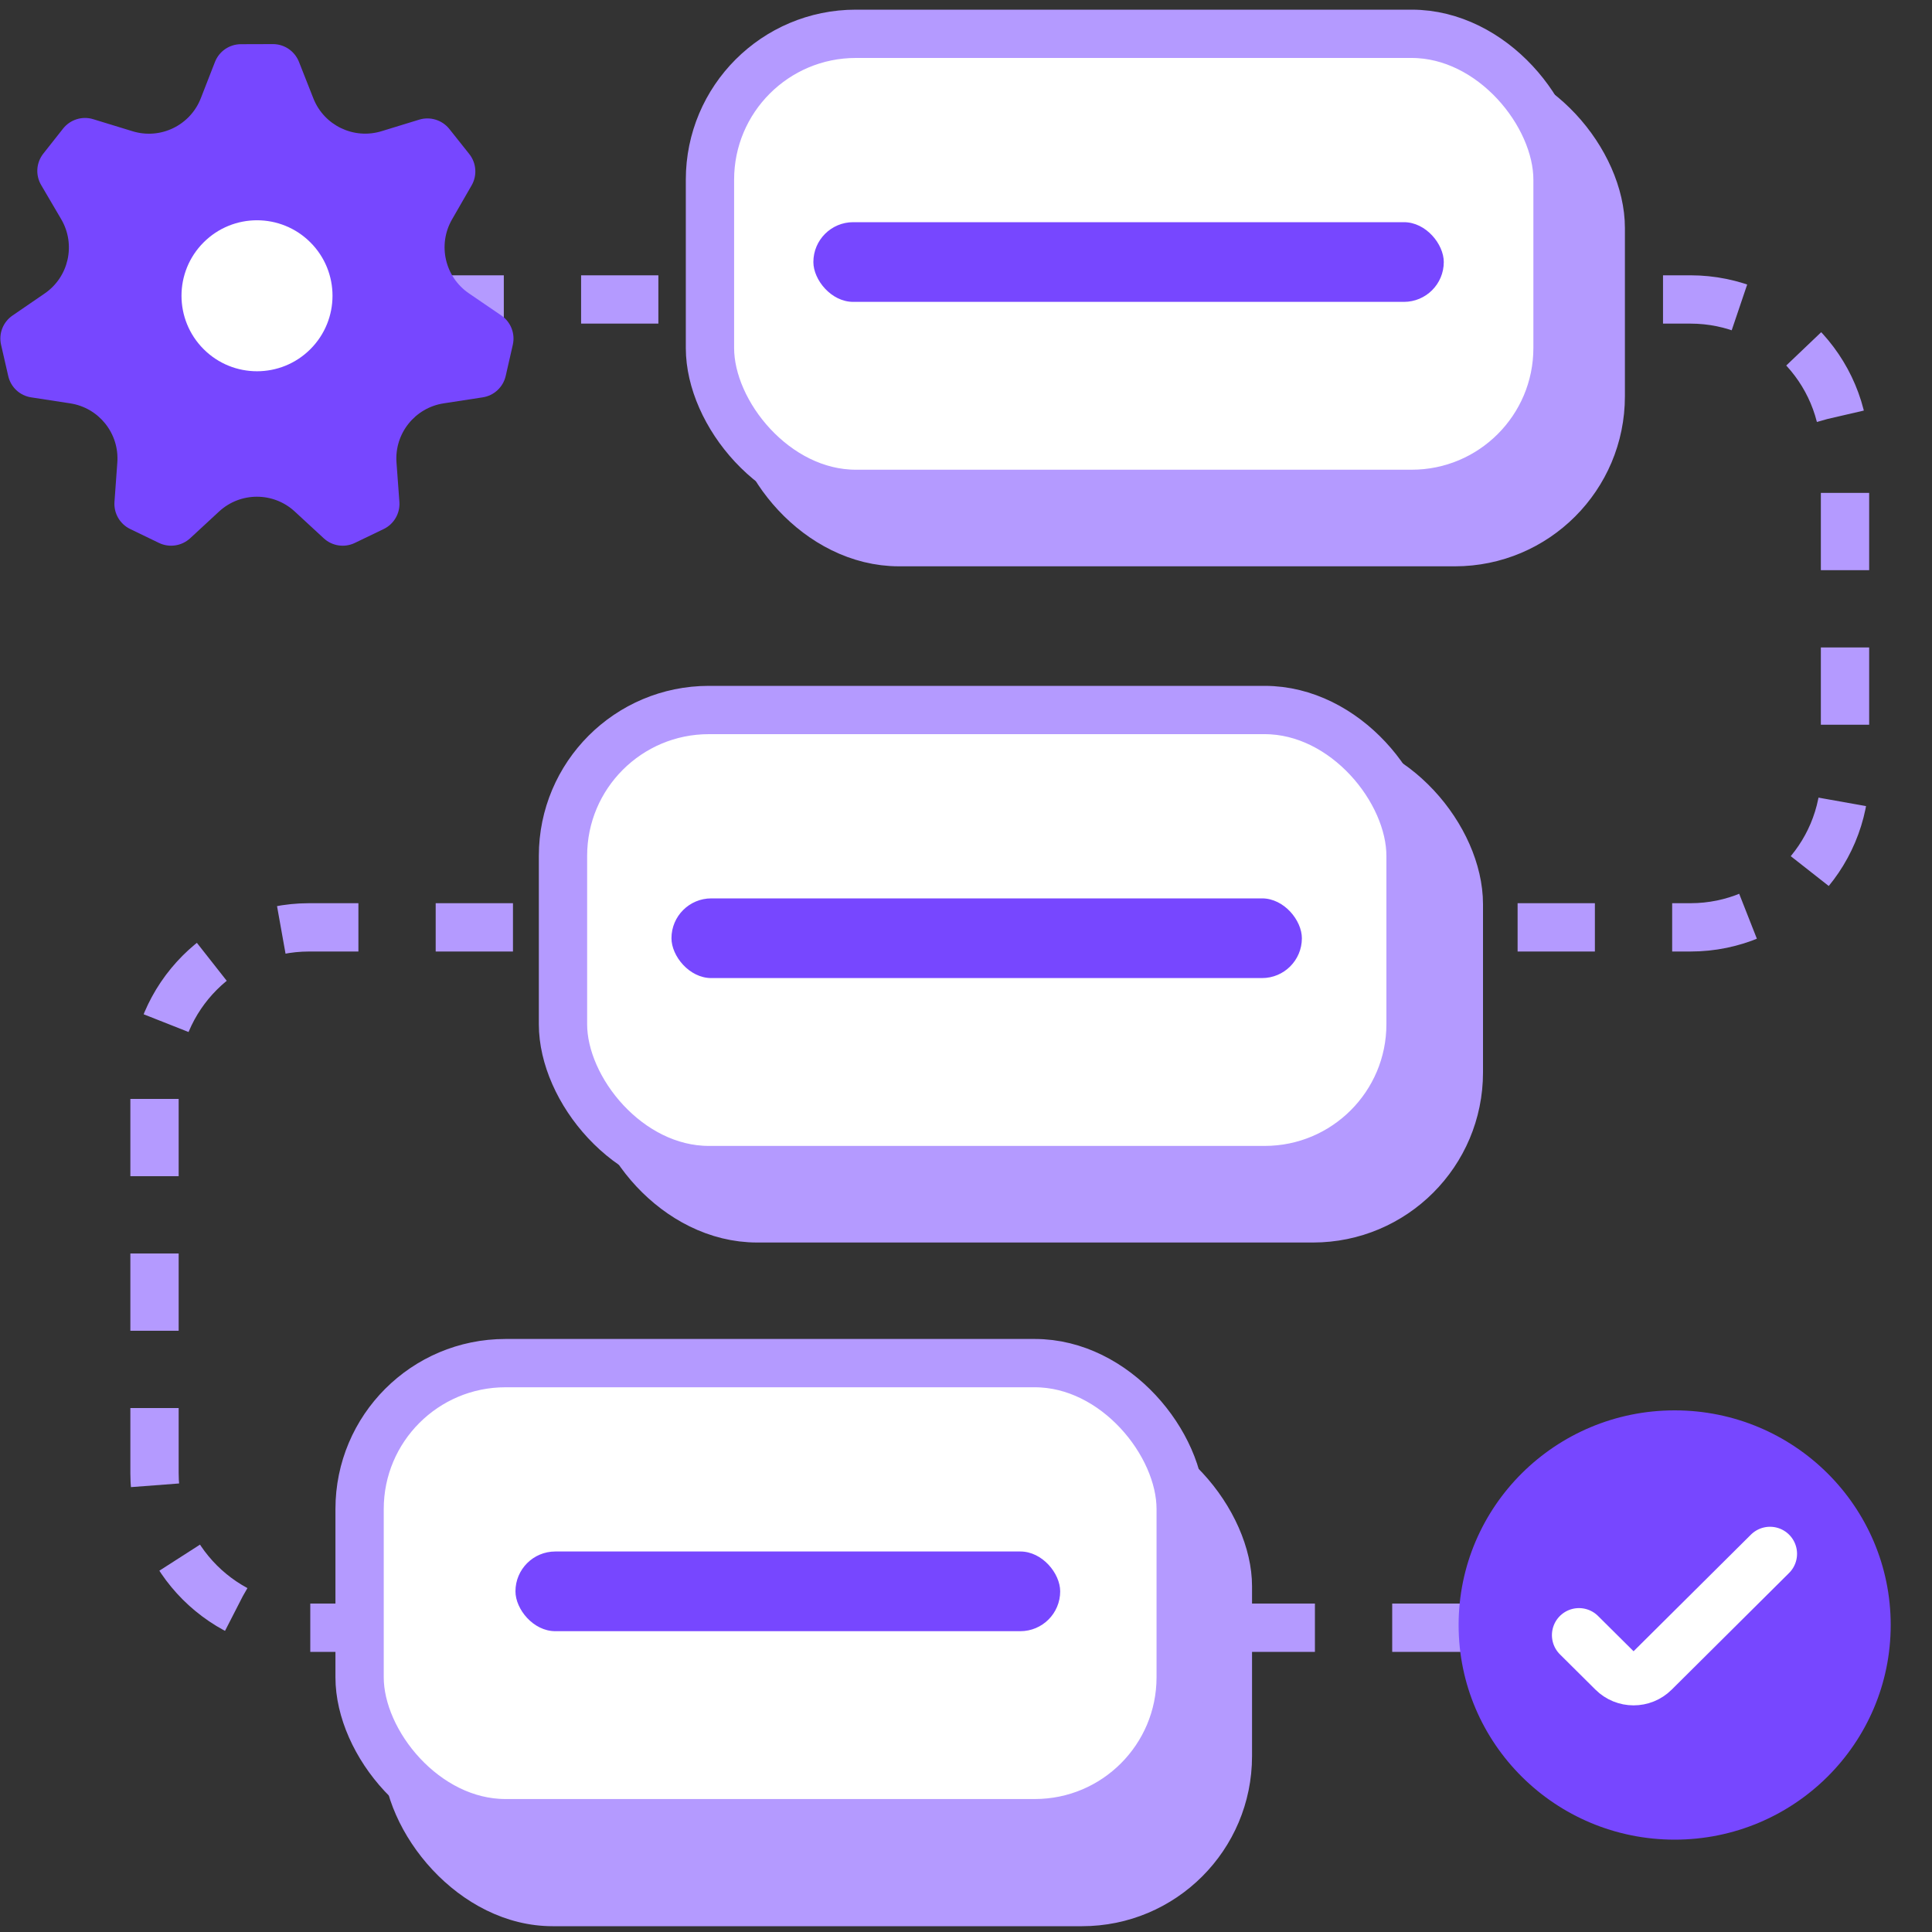
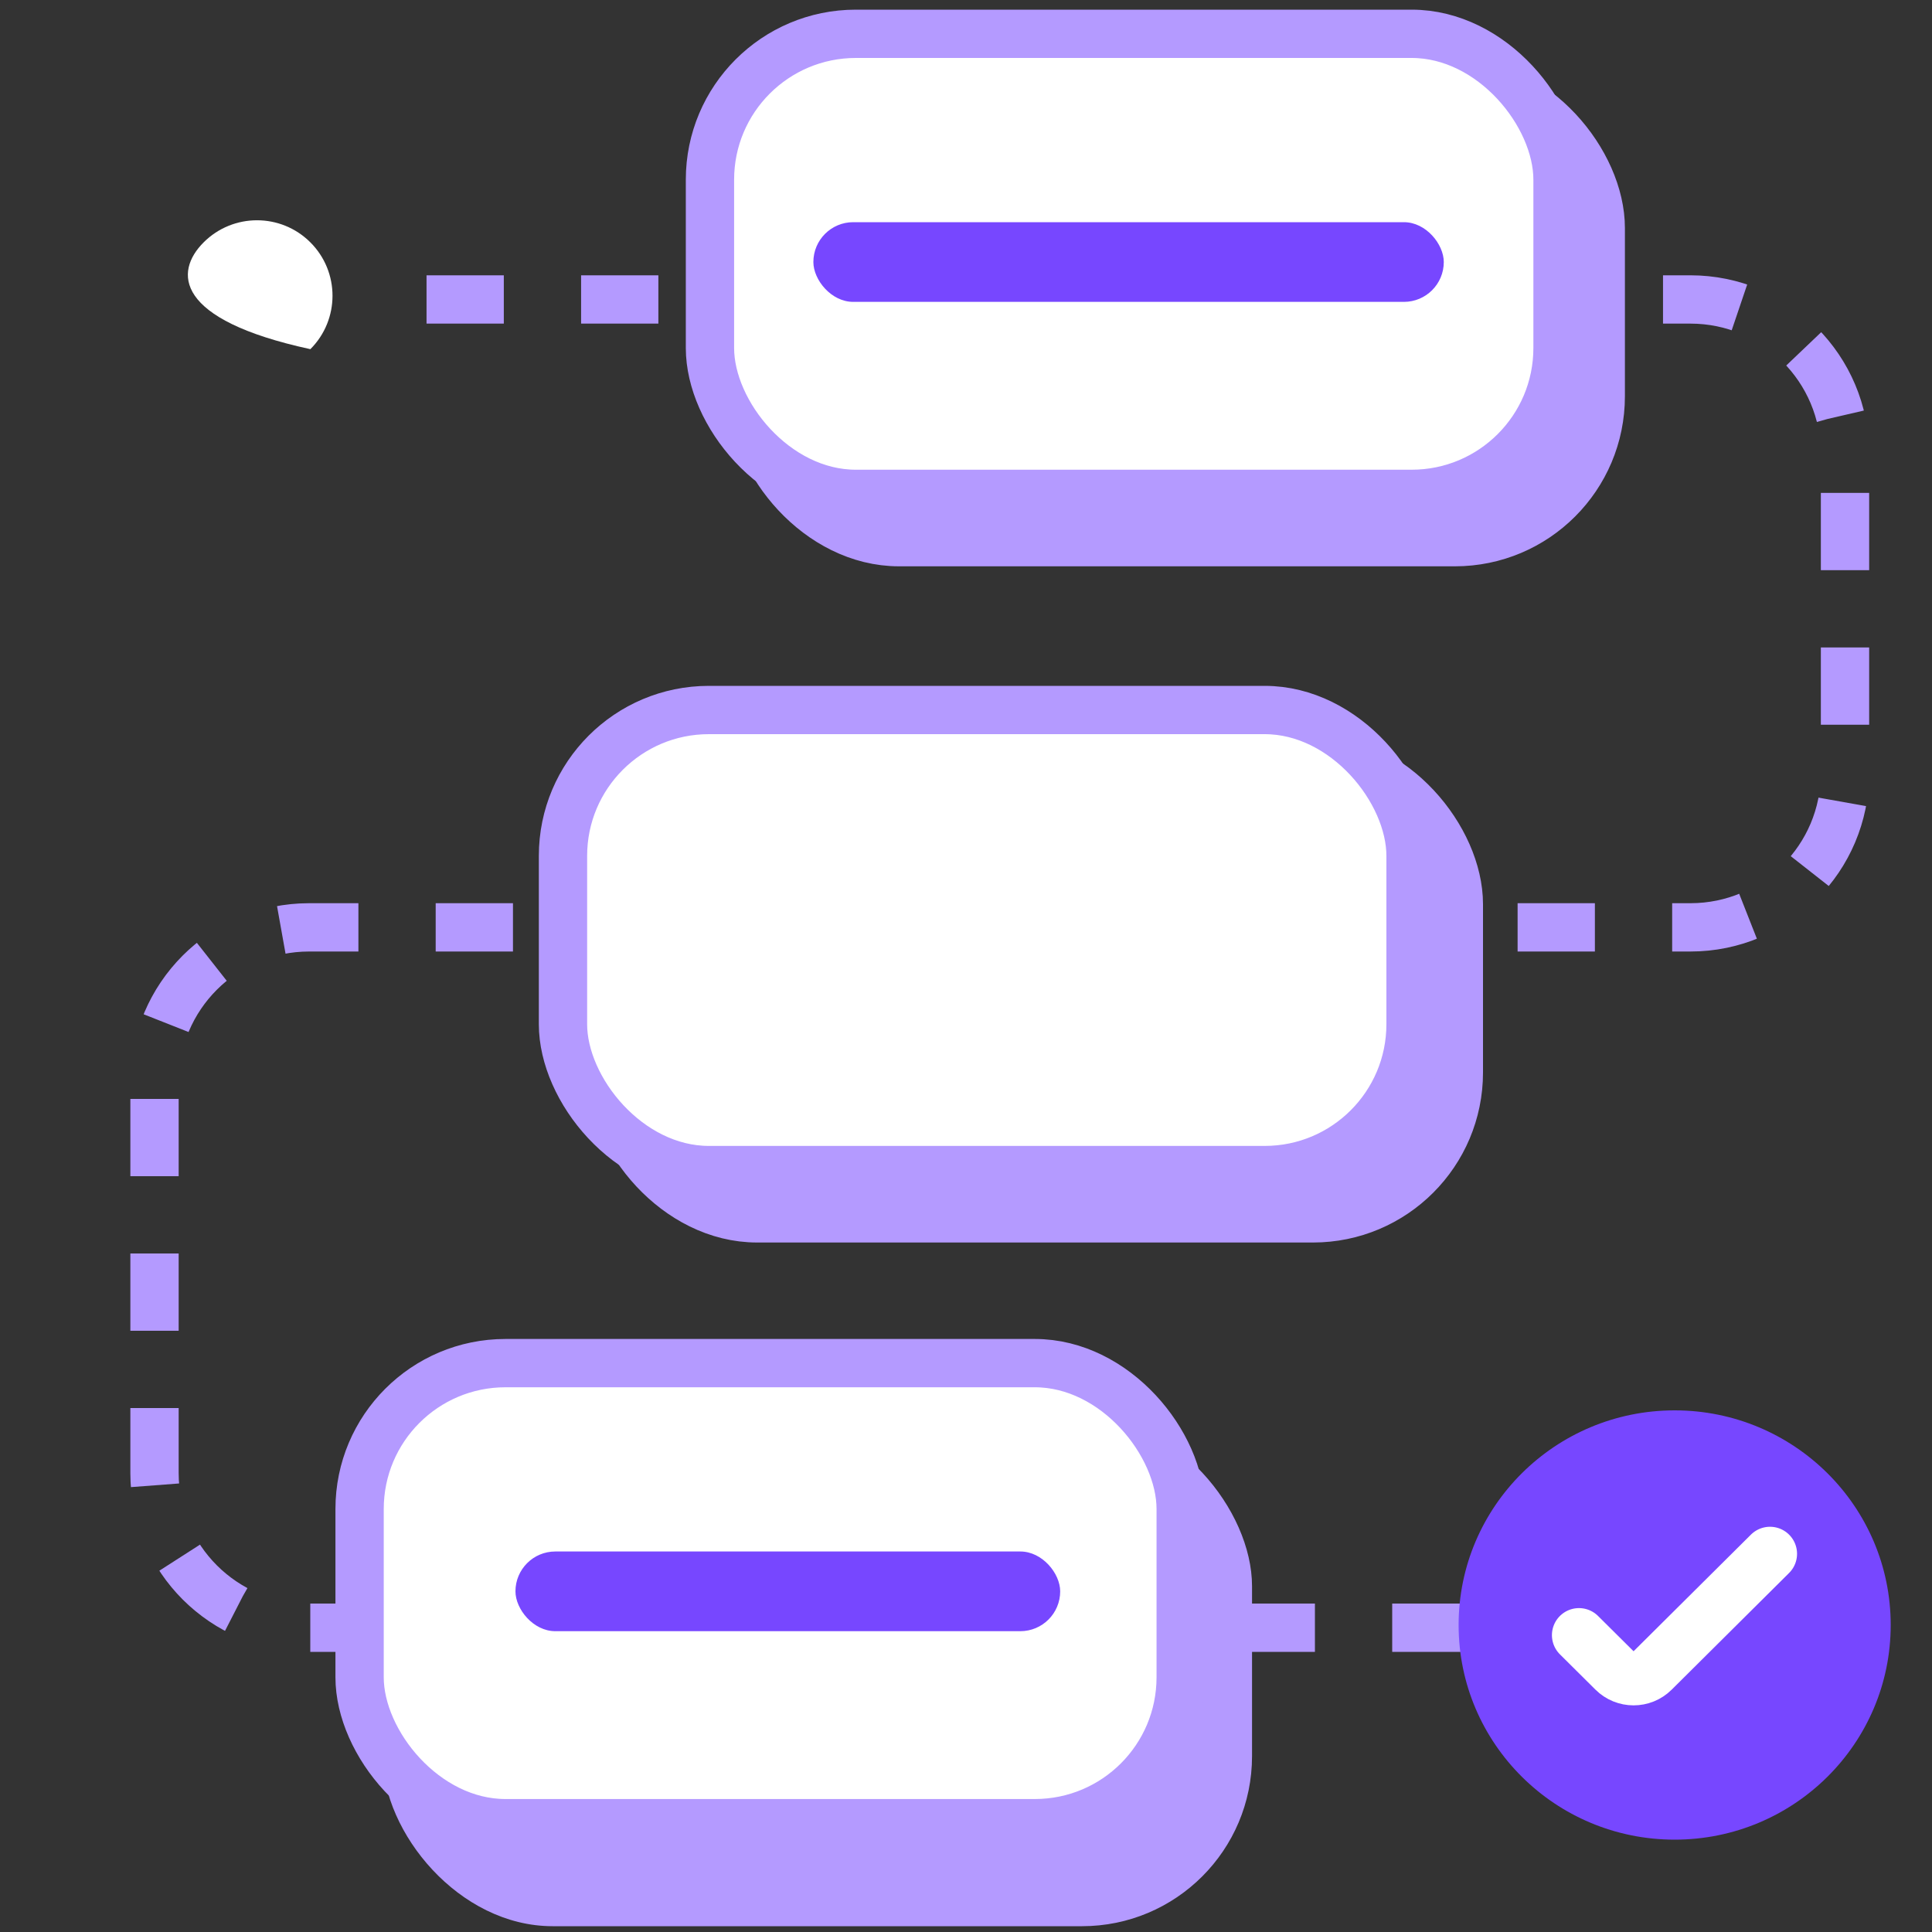
<svg xmlns="http://www.w3.org/2000/svg" width="40" height="40" viewBox="0 0 40 40" fill="none">
  <rect x="0" y="0" width="40" height="40" fill="#333333" stroke="none" />
  <path d="M8.831 6.2H34.999C36.767 6.2 38.199 7.633 38.199 9.4V16C38.199 17.767 36.767 19.2 34.999 19.2H6.399C4.632 19.2 3.199 20.633 3.199 22.4V30.5C3.199 32.267 4.632 33.7 6.399 33.7H32.165" stroke="#B49AFF" stroke-dasharray="1.6 1.6" />
  <rect x="15.594" y="1.7" width="17.548" height="9.525" rx="3.02" fill="#B49AFF" stroke="#B49AFF" />
  <rect x="14.699" y="0.7" width="17.548" height="9.525" rx="3.02" fill="white" stroke="#B49AFF" />
  <rect x="16.84" y="4.6" width="13.052" height="1.65" rx="0.825" fill="#7747FF" />
  <rect x="12.656" y="15.7" width="17.548" height="9.525" rx="3.02" fill="#B49AFF" stroke="#B49AFF" />
  <rect x="14.902" y="19.6" width="13.052" height="1.65" rx="0.825" fill="#B49AFF" />
  <rect x="11.656" y="14.7" width="17.548" height="9.525" rx="3.02" fill="white" stroke="#B49AFF" />
-   <rect x="13.902" y="18.6" width="13.052" height="1.65" rx="0.825" fill="#7747FF" />
  <rect x="7.922" y="29.32" width="18" height="10.56" rx="3.52" fill="#B49AFF" />
  <rect x="7.445" y="28.222" width="17" height="9.525" rx="3.02" fill="white" stroke="#B49AFF" />
  <rect x="10.672" y="32.122" width="11.278" height="1.65" rx="0.825" fill="#7747FF" />
-   <path fill-rule="evenodd" clip-rule="evenodd" d="M0.646 8.227L1.453 8.351C2.048 8.442 2.473 8.975 2.429 9.576L2.37 10.39C2.353 10.627 2.482 10.85 2.696 10.953L3.292 11.241C3.506 11.344 3.762 11.305 3.937 11.144L4.536 10.59C4.978 10.182 5.66 10.182 6.102 10.59L6.702 11.144C6.877 11.306 7.132 11.344 7.346 11.241L7.944 10.953C8.157 10.85 8.286 10.627 8.269 10.391L8.209 9.576C8.165 8.975 8.591 8.442 9.186 8.351L9.992 8.227C10.227 8.192 10.416 8.016 10.47 7.784L10.617 7.139C10.67 6.907 10.576 6.666 10.38 6.532L9.706 6.072C9.21 5.731 9.058 5.067 9.358 4.544L9.765 3.837C9.883 3.631 9.863 3.373 9.715 3.188L9.303 2.67C9.154 2.484 8.907 2.408 8.68 2.477L7.9 2.716C7.324 2.893 6.709 2.597 6.488 2.037L6.189 1.279C6.101 1.058 5.887 0.912 5.649 0.913L4.988 0.915C4.75 0.915 4.536 1.062 4.45 1.284L4.158 2.033C3.939 2.596 3.322 2.895 2.744 2.717L1.931 2.468C1.704 2.397 1.455 2.475 1.307 2.661L0.898 3.179C0.749 3.367 0.731 3.625 0.852 3.831L1.268 4.54C1.574 5.063 1.424 5.734 0.925 6.076L0.26 6.532C0.063 6.666 -0.031 6.907 0.022 7.138L0.17 7.783C0.222 8.016 0.411 8.192 0.646 8.227V8.227Z" fill="#7747FF" />
-   <path fill-rule="evenodd" clip-rule="evenodd" d="M6.426 5.018C7.037 5.628 7.037 6.618 6.426 7.229C5.816 7.839 4.826 7.839 4.216 7.229C3.605 6.618 3.605 5.628 4.216 5.018C4.826 4.408 5.816 4.408 6.426 5.018" fill="white" />
+   <path fill-rule="evenodd" clip-rule="evenodd" d="M6.426 5.018C7.037 5.628 7.037 6.618 6.426 7.229C3.605 6.618 3.605 5.628 4.216 5.018C4.826 4.408 5.816 4.408 6.426 5.018" fill="white" />
  <ellipse cx="34.672" cy="33.644" rx="4.473" ry="4.444" fill="#7747FF" />
  <path d="M32.691 33.854L33.427 34.585C33.645 34.802 33.998 34.802 34.216 34.585L36.646 32.17" stroke="white" stroke-width="1.12" stroke-linecap="round" />
</svg>